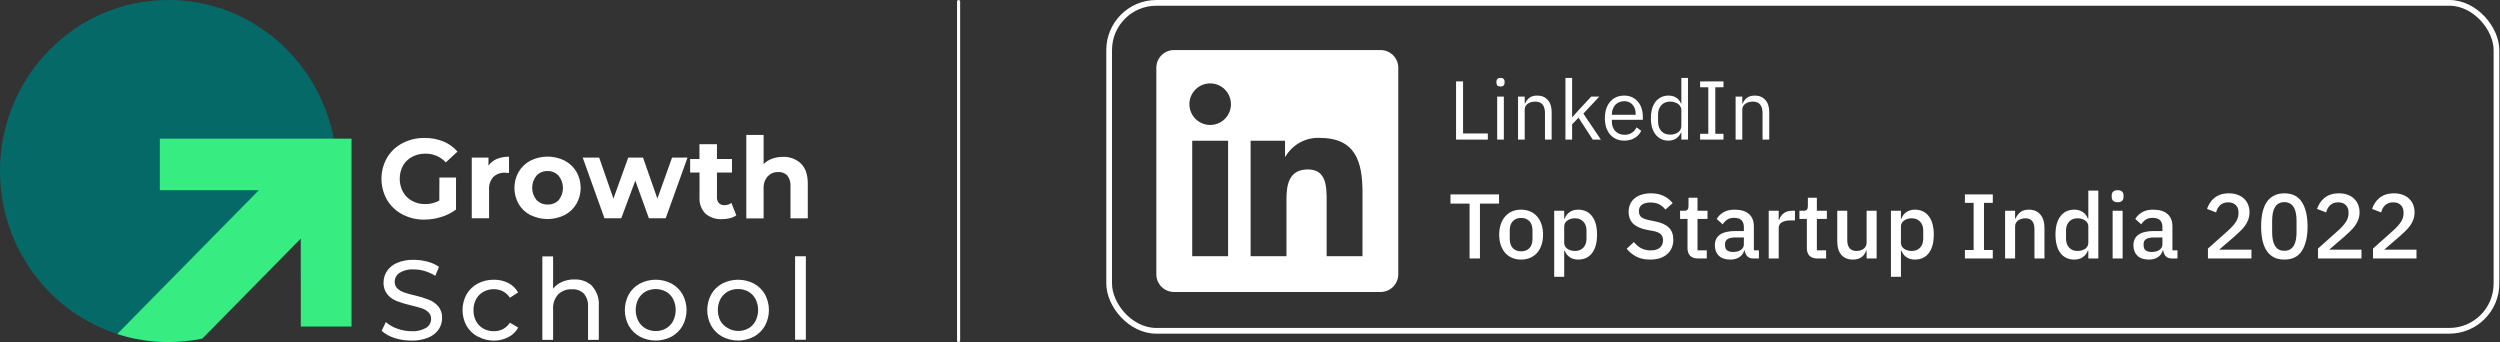
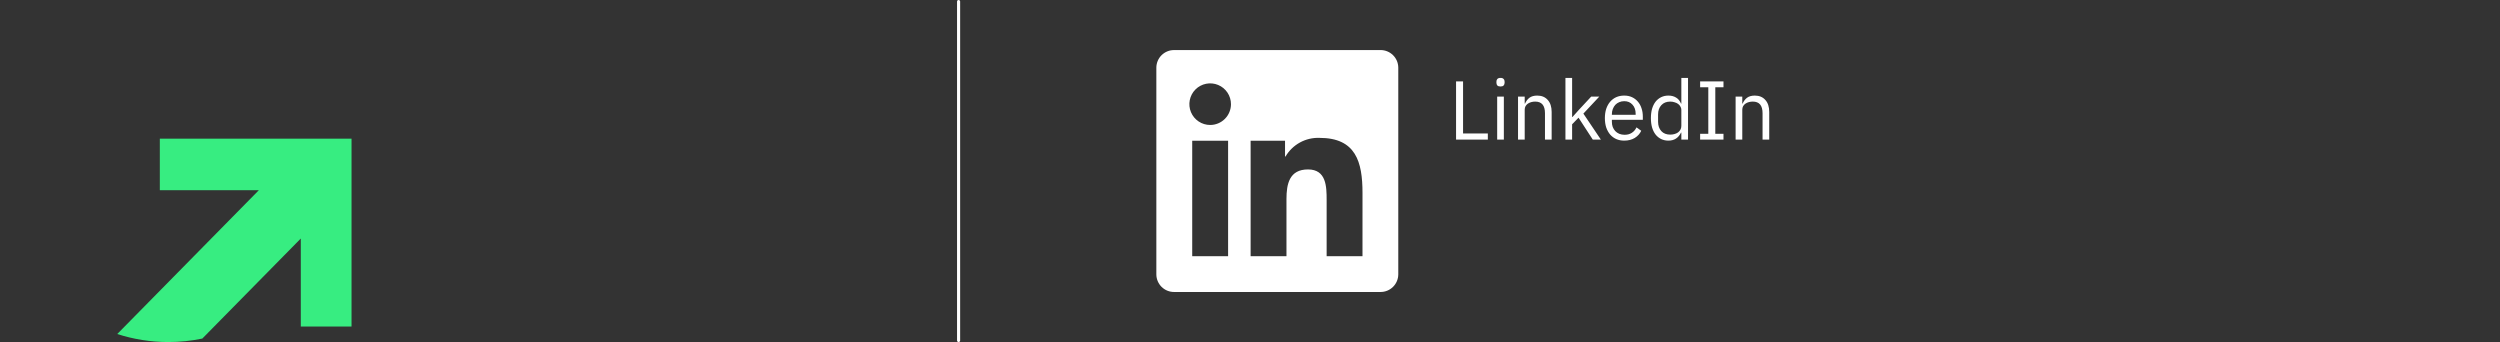
<svg xmlns="http://www.w3.org/2000/svg" width="402" height="55" viewBox="0 0 402 55" fill="none">
  <rect x="0" y="0" width="402" height="55" fill="#333333" stroke="none" />
-   <path d="M48.37 44.48V38.353L32.533 54.44C30.769 54.807 28.943 55 27.073 55C24.208 55 21.447 54.548 18.855 53.71C7.921 50.177 0 39.778 0 27.5C0 12.312 12.121 0 27.073 0C40.273 0 51.265 9.595 53.661 22.293C53.978 23.979 54.145 25.719 54.145 27.5C54.145 33.908 51.987 39.804 48.37 44.48Z" fill="#056A67" />
  <path d="M56.527 22.293V52.507H48.369V38.353L32.532 54.441C30.768 54.807 28.943 55 27.072 55C24.207 55 21.447 54.548 18.855 53.71L41.626 30.58H25.7V22.293H56.527Z" fill="#37ED81" />
-   <path d="M70.657 28.549H73.327V33.696C72.61 34.233 71.804 34.639 70.946 34.893C70.066 35.17 69.148 35.311 68.226 35.313C66.996 35.334 65.781 35.044 64.693 34.468C63.672 33.932 62.819 33.123 62.228 32.13C61.645 31.1 61.338 29.936 61.338 28.751C61.338 27.566 61.645 26.401 62.228 25.372C62.821 24.372 63.68 23.56 64.71 23.028C65.81 22.453 67.036 22.163 68.276 22.183C69.306 22.17 70.328 22.36 71.286 22.742C72.161 23.099 72.941 23.659 73.561 24.376L71.686 26.116C71.271 25.663 70.766 25.304 70.203 25.061C69.64 24.818 69.033 24.697 68.42 24.706C67.675 24.691 66.938 24.866 66.278 25.215C65.66 25.534 65.146 26.025 64.799 26.63C64.454 27.282 64.274 28.008 64.274 28.745C64.274 29.483 64.454 30.209 64.799 30.86C65.139 31.466 65.642 31.964 66.251 32.298C66.9 32.653 67.631 32.832 68.37 32.818C69.161 32.823 69.941 32.631 70.64 32.258L70.657 28.549ZM79.876 25.562C80.504 25.31 81.175 25.186 81.851 25.198V27.805C81.539 27.805 81.328 27.772 81.222 27.772C80.878 27.751 80.533 27.8 80.208 27.917C79.883 28.033 79.585 28.214 79.331 28.449C79.084 28.724 78.896 29.047 78.777 29.398C78.658 29.749 78.612 30.121 78.641 30.491V35.095H75.859V25.344H78.546V26.63C78.882 26.157 79.343 25.787 79.876 25.562V25.562ZM85.306 34.597C84.519 34.191 83.86 33.573 83.403 32.812C82.955 32.022 82.719 31.129 82.719 30.219C82.719 29.31 82.955 28.416 83.403 27.626C83.858 26.859 84.517 26.235 85.306 25.825C86.159 25.401 87.097 25.181 88.049 25.181C89 25.181 89.938 25.401 90.791 25.825C91.574 26.233 92.229 26.85 92.683 27.609C93.135 28.398 93.373 29.292 93.373 30.202C93.373 31.113 93.135 32.007 92.683 32.795C92.229 33.555 91.574 34.172 90.791 34.58C89.938 35.003 89 35.224 88.049 35.224C87.097 35.224 86.159 35.003 85.306 34.58V34.597ZM89.835 32.186C90.28 31.631 90.523 30.94 90.523 30.228C90.523 29.515 90.28 28.824 89.835 28.27C89.61 28.021 89.334 27.824 89.027 27.692C88.72 27.559 88.388 27.495 88.054 27.503C87.722 27.492 87.391 27.551 87.083 27.678C86.775 27.804 86.498 27.994 86.268 28.236C85.819 28.789 85.574 29.48 85.574 30.194C85.574 30.908 85.819 31.599 86.268 32.152C86.498 32.393 86.776 32.583 87.084 32.709C87.391 32.835 87.722 32.895 88.054 32.885C88.383 32.9 88.711 32.846 89.018 32.725C89.325 32.605 89.603 32.421 89.835 32.186V32.186ZM110.553 25.344L107.043 35.095H104.339L102.158 29.042L99.899 35.095H97.195L93.701 25.344H96.349L98.642 31.939L101.017 25.344H103.398L105.707 31.939L108.066 25.344H110.553ZM118.398 34.625C118.09 34.841 117.745 34.997 117.38 35.084C116.963 35.191 116.535 35.243 116.106 35.24C115.133 35.302 114.174 34.983 113.43 34.351C113.098 34.007 112.843 33.598 112.68 33.149C112.517 32.699 112.45 32.221 112.484 31.744V27.738H110.976V25.562H112.473V23.184H115.288V25.562H117.702V27.738H115.288V31.704C115.263 32.05 115.375 32.392 115.599 32.656C115.717 32.772 115.857 32.862 116.011 32.92C116.166 32.978 116.331 33.002 116.495 32.991C116.896 32.999 117.288 32.871 117.608 32.628L118.398 34.625ZM128.779 26.284C129.521 27.011 129.892 28.087 129.892 29.512V35.106H127.11V29.959C127.156 29.338 126.976 28.722 126.604 28.225C126.415 28.03 126.187 27.879 125.934 27.783C125.681 27.686 125.41 27.646 125.141 27.665C124.832 27.654 124.524 27.707 124.237 27.822C123.949 27.936 123.689 28.11 123.472 28.331C123.234 28.598 123.052 28.909 122.934 29.247C122.817 29.585 122.767 29.943 122.787 30.3V35.123H120.006V21.696H122.787V26.384C123.172 26.003 123.633 25.709 124.139 25.523C124.694 25.322 125.28 25.221 125.87 25.226C126.4 25.2 126.93 25.28 127.43 25.462C127.929 25.643 128.388 25.923 128.779 26.284ZM63.458 54.356C62.689 54.124 61.978 53.731 61.371 53.204L62.039 51.788C62.581 52.259 63.208 52.62 63.886 52.851C64.63 53.121 65.415 53.259 66.206 53.26C67.025 53.31 67.84 53.115 68.548 52.7C68.786 52.548 68.982 52.338 69.117 52.09C69.252 51.842 69.323 51.563 69.322 51.279C69.329 51.082 69.296 50.886 69.223 50.703C69.15 50.52 69.04 50.354 68.899 50.217C68.6 49.932 68.243 49.718 67.853 49.59C67.441 49.444 66.851 49.282 66.095 49.103C65.315 48.924 64.547 48.694 63.797 48.415C63.22 48.188 62.706 47.823 62.3 47.352C61.86 46.803 61.638 46.109 61.677 45.405C61.676 44.753 61.87 44.116 62.234 43.576C62.635 42.994 63.195 42.541 63.847 42.272C64.698 41.919 65.614 41.751 66.534 41.78C67.276 41.779 68.015 41.877 68.732 42.071C69.396 42.236 70.025 42.518 70.59 42.905L69.995 44.353C69.467 44.019 68.896 43.759 68.298 43.581C67.725 43.411 67.132 43.323 66.534 43.319C65.729 43.261 64.926 43.457 64.237 43.878C63.998 44.036 63.803 44.251 63.669 44.504C63.535 44.757 63.466 45.04 63.469 45.327C63.462 45.525 63.497 45.722 63.572 45.906C63.647 46.089 63.759 46.254 63.903 46.39C64.214 46.673 64.579 46.888 64.977 47.022C65.546 47.215 66.125 47.376 66.712 47.503C67.484 47.685 68.242 47.919 68.982 48.203C69.553 48.43 70.062 48.791 70.468 49.254C70.905 49.787 71.127 50.466 71.091 51.156C71.09 51.806 70.896 52.441 70.534 52.98C70.118 53.57 69.537 54.024 68.865 54.284C68.006 54.627 67.086 54.791 66.162 54.765C65.244 54.775 64.332 54.637 63.458 54.356V54.356ZM76.81 54.127C76.064 53.719 75.442 53.113 75.013 52.376C74.594 51.604 74.374 50.738 74.374 49.858C74.374 48.979 74.594 48.113 75.013 47.341C75.443 46.607 76.064 46.005 76.81 45.601C77.612 45.177 78.508 44.964 79.414 44.98C80.216 44.965 81.01 45.145 81.728 45.506C82.395 45.842 82.946 46.372 83.308 47.028L81.99 47.878C81.715 47.441 81.332 47.084 80.877 46.843C80.42 46.611 79.914 46.495 79.403 46.502C78.821 46.495 78.246 46.638 77.734 46.916C77.239 47.192 76.832 47.603 76.56 48.102C76.27 48.645 76.125 49.254 76.137 49.87C76.123 50.493 76.269 51.109 76.56 51.66C76.832 52.159 77.239 52.57 77.734 52.846C78.245 53.126 78.82 53.269 79.403 53.26C79.914 53.267 80.42 53.15 80.877 52.919C81.332 52.677 81.715 52.32 81.99 51.884L83.331 52.678C82.966 53.334 82.416 53.868 81.751 54.211C81.036 54.585 80.242 54.777 79.436 54.77C78.526 54.778 77.629 54.549 76.832 54.105L76.81 54.127ZM95.214 46.015C95.593 46.434 95.884 46.925 96.068 47.46C96.253 47.994 96.328 48.561 96.288 49.126V54.653H94.558V49.321C94.615 48.561 94.375 47.809 93.89 47.224C93.639 46.977 93.338 46.786 93.009 46.663C92.679 46.541 92.327 46.49 91.977 46.513C91.569 46.489 91.161 46.55 90.778 46.693C90.395 46.835 90.045 47.056 89.751 47.341C89.466 47.66 89.247 48.033 89.108 48.439C88.968 48.844 88.911 49.274 88.939 49.702V54.653H87.209V41.226H88.939V46.429C89.319 45.938 89.819 45.555 90.391 45.316C91.01 45.053 91.677 44.924 92.349 44.935C92.876 44.909 93.403 44.989 93.899 45.171C94.395 45.353 94.85 45.632 95.237 45.993L95.214 46.015ZM102.887 54.127C102.144 53.72 101.527 53.114 101.106 52.376C100.69 51.603 100.473 50.737 100.473 49.858C100.473 48.979 100.69 48.114 101.106 47.341C101.528 46.606 102.144 46.004 102.887 45.601C103.676 45.191 104.552 44.977 105.44 44.977C106.329 44.977 107.204 45.191 107.994 45.601C108.731 46.007 109.343 46.609 109.763 47.341C110.179 48.114 110.397 48.979 110.397 49.858C110.397 50.737 110.179 51.603 109.763 52.376C109.343 53.111 108.731 53.716 107.994 54.127C107.206 54.542 106.33 54.759 105.44 54.759C104.551 54.759 103.674 54.542 102.887 54.127V54.127ZM107.093 52.812C107.579 52.529 107.976 52.115 108.239 51.615C108.509 51.066 108.65 50.461 108.65 49.847C108.65 49.234 108.509 48.629 108.239 48.079C107.976 47.583 107.578 47.172 107.093 46.893C106.585 46.622 106.018 46.479 105.443 46.479C104.868 46.479 104.301 46.622 103.793 46.893C103.309 47.175 102.91 47.585 102.642 48.079C102.364 48.627 102.219 49.233 102.219 49.847C102.219 50.462 102.364 51.068 102.642 51.615C102.91 52.112 103.308 52.527 103.793 52.812C104.299 53.091 104.866 53.238 105.443 53.238C106.02 53.238 106.587 53.091 107.093 52.812V52.812ZM116.133 54.127C115.392 53.72 114.778 53.114 114.359 52.376C113.943 51.603 113.725 50.737 113.725 49.858C113.725 48.979 113.943 48.114 114.359 47.341C114.778 46.607 115.393 46.004 116.133 45.601C116.925 45.193 117.801 44.98 118.69 44.98C119.579 44.98 120.455 45.193 121.246 45.601C121.981 46.008 122.591 46.61 123.01 47.341C123.426 48.114 123.644 48.979 123.644 49.858C123.644 50.737 123.426 51.603 123.01 52.376C122.592 53.111 121.982 53.716 121.246 54.127C120.457 54.542 119.58 54.759 118.69 54.759C117.799 54.759 116.922 54.542 116.133 54.127V54.127ZM120.345 52.812C120.83 52.529 121.225 52.114 121.486 51.615C121.761 51.067 121.905 50.461 121.905 49.847C121.905 49.233 121.761 48.627 121.486 48.079C121.225 47.584 120.829 47.172 120.345 46.893C119.834 46.611 119.259 46.468 118.676 46.479C118.093 46.467 117.517 46.61 117.007 46.893C116.519 47.173 116.119 47.584 115.85 48.079C115.572 48.627 115.427 49.233 115.427 49.847C115.427 50.462 115.572 51.068 115.85 51.615C116.145 52.118 116.578 52.525 117.096 52.79C117.603 53.082 118.18 53.229 118.765 53.215C119.327 53.216 119.879 53.069 120.367 52.79L120.345 52.812ZM127.85 41.204H129.581V54.63H127.85V41.204Z" fill="white" />
  <line x1="154.142" y1="0.25" x2="154.142" y2="54.75" stroke="white" stroke-width="0.5" stroke-linecap="round" />
-   <rect x="178.351" y="0.459" width="223.082" height="52.735" rx="7.589" stroke="white" stroke-width="0.918" />
  <path d="M234.134 22.453V13.09H235.26V21.46H239.244V22.453H234.134ZM241.282 13.908C241.05 13.908 240.88 13.855 240.773 13.747C240.674 13.631 240.625 13.484 240.625 13.305V13.13C240.625 12.951 240.674 12.808 240.773 12.701C240.88 12.585 241.05 12.527 241.282 12.527C241.515 12.527 241.68 12.585 241.779 12.701C241.886 12.808 241.94 12.951 241.94 13.13V13.305C241.94 13.484 241.886 13.631 241.779 13.747C241.68 13.855 241.515 13.908 241.282 13.908ZM240.746 15.531H241.819V22.453H240.746V15.531ZM244.099 22.453V15.531H245.172V16.658H245.226C245.396 16.265 245.633 15.952 245.937 15.719C246.25 15.487 246.666 15.37 247.184 15.37C247.9 15.37 248.463 15.603 248.874 16.068C249.295 16.524 249.505 17.172 249.505 18.013V22.453H248.432V18.201C248.432 16.958 247.909 16.336 246.862 16.336C246.648 16.336 246.438 16.363 246.232 16.417C246.035 16.47 245.856 16.551 245.695 16.658C245.534 16.765 245.405 16.904 245.306 17.074C245.217 17.235 245.172 17.427 245.172 17.651V22.453H244.099ZM251.723 12.527H252.796V18.817H252.849L253.909 17.637L255.867 15.531H257.168L254.607 18.268L257.423 22.453H256.122L253.829 18.925L252.796 19.985V22.453H251.723V12.527ZM261.176 22.613C260.702 22.613 260.272 22.529 259.888 22.359C259.512 22.189 259.186 21.947 258.909 21.634C258.64 21.312 258.43 20.932 258.278 20.494C258.135 20.047 258.064 19.546 258.064 18.992C258.064 18.446 258.135 17.95 258.278 17.503C258.43 17.056 258.64 16.676 258.909 16.363C259.186 16.041 259.512 15.795 259.888 15.625C260.272 15.455 260.702 15.37 261.176 15.37C261.641 15.37 262.056 15.455 262.423 15.625C262.79 15.795 263.103 16.032 263.362 16.336C263.621 16.631 263.818 16.984 263.952 17.396C264.095 17.807 264.167 18.259 264.167 18.75V19.26H259.19V19.582C259.19 19.877 259.235 20.154 259.324 20.414C259.423 20.664 259.557 20.883 259.727 21.071C259.906 21.259 260.12 21.406 260.371 21.514C260.63 21.621 260.921 21.675 261.243 21.675C261.681 21.675 262.061 21.572 262.383 21.366C262.714 21.16 262.968 20.865 263.147 20.481L263.912 21.031C263.688 21.505 263.34 21.889 262.866 22.184C262.392 22.47 261.828 22.613 261.176 22.613ZM261.176 16.269C260.88 16.269 260.612 16.323 260.371 16.43C260.129 16.528 259.919 16.671 259.74 16.859C259.57 17.047 259.436 17.271 259.338 17.53C259.24 17.78 259.19 18.058 259.19 18.361V18.455H263.013V18.308C263.013 17.691 262.843 17.199 262.503 16.832C262.173 16.457 261.73 16.269 261.176 16.269ZM270.361 21.326H270.308C269.887 22.184 269.212 22.613 268.282 22.613C267.853 22.613 267.464 22.529 267.115 22.359C266.767 22.189 266.467 21.947 266.217 21.634C265.975 21.321 265.787 20.941 265.653 20.494C265.528 20.047 265.465 19.546 265.465 18.992C265.465 18.438 265.528 17.937 265.653 17.49C265.787 17.043 265.975 16.663 266.217 16.349C266.467 16.037 266.767 15.795 267.115 15.625C267.464 15.455 267.853 15.37 268.282 15.37C268.765 15.37 269.176 15.478 269.516 15.692C269.865 15.898 270.129 16.22 270.308 16.658H270.361V12.527H271.434V22.453H270.361V21.326ZM268.577 21.648C268.819 21.648 269.047 21.616 269.261 21.554C269.485 21.491 269.677 21.402 269.838 21.286C269.999 21.16 270.124 21.013 270.214 20.843C270.312 20.664 270.361 20.463 270.361 20.239V17.664C270.361 17.476 270.312 17.302 270.214 17.141C270.124 16.971 269.999 16.828 269.838 16.712C269.677 16.595 269.485 16.506 269.261 16.443C269.047 16.372 268.819 16.336 268.577 16.336C267.969 16.336 267.491 16.528 267.142 16.913C266.793 17.288 266.619 17.785 266.619 18.402V19.582C266.619 20.199 266.793 20.7 267.142 21.084C267.491 21.46 267.969 21.648 268.577 21.648ZM273.38 22.453V21.514H274.695V14.029H273.38V13.09H277.136V14.029H275.821V21.514H277.136V22.453H273.38ZM279.086 22.453V15.531H280.159V16.658H280.213C280.383 16.265 280.62 15.952 280.924 15.719C281.237 15.487 281.652 15.37 282.171 15.37C282.886 15.37 283.45 15.603 283.861 16.068C284.281 16.524 284.492 17.172 284.492 18.013V22.453H283.419V18.201C283.419 16.958 282.895 16.336 281.849 16.336C281.635 16.336 281.424 16.363 281.219 16.417C281.022 16.47 280.843 16.551 280.682 16.658C280.521 16.765 280.392 16.904 280.293 17.074C280.204 17.235 280.159 17.427 280.159 17.651V22.453H279.086Z" fill="white" />
-   <path d="M237.976 32.74V41.563H236.309V32.74H233.24V31.264H241.045V32.74H237.976ZM244.597 41.74C244.066 41.74 243.579 41.646 243.136 41.459C242.703 41.273 242.335 41.007 242.03 40.663C241.725 40.309 241.489 39.886 241.321 39.394C241.154 38.892 241.071 38.337 241.071 37.727C241.071 37.117 241.154 36.566 241.321 36.074C241.489 35.572 241.725 35.15 242.03 34.805C242.335 34.451 242.703 34.181 243.136 33.994C243.579 33.807 244.066 33.713 244.597 33.713C245.128 33.713 245.61 33.807 246.043 33.994C246.485 34.181 246.859 34.451 247.164 34.805C247.469 35.15 247.705 35.572 247.872 36.074C248.04 36.566 248.123 37.117 248.123 37.727C248.123 38.337 248.04 38.892 247.872 39.394C247.705 39.886 247.469 40.309 247.164 40.663C246.859 41.007 246.485 41.273 246.043 41.459C245.61 41.646 245.128 41.74 244.597 41.74ZM244.597 40.412C245.148 40.412 245.59 40.245 245.925 39.91C246.259 39.566 246.426 39.054 246.426 38.376V37.077C246.426 36.399 246.259 35.892 245.925 35.558C245.59 35.214 245.148 35.041 244.597 35.041C244.046 35.041 243.603 35.214 243.269 35.558C242.935 35.892 242.767 36.399 242.767 37.077V38.376C242.767 39.054 242.935 39.566 243.269 39.91C243.603 40.245 244.046 40.412 244.597 40.412ZM249.915 33.891H251.523V35.159H251.597C251.764 34.697 252.035 34.343 252.409 34.097C252.792 33.841 253.24 33.713 253.751 33.713C254.725 33.713 255.478 34.068 256.009 34.776C256.54 35.474 256.806 36.458 256.806 37.727C256.806 38.995 256.54 39.984 256.009 40.692C255.478 41.391 254.725 41.74 253.751 41.74C253.24 41.74 252.792 41.612 252.409 41.356C252.035 41.1 251.764 40.746 251.597 40.294H251.523V44.514H249.915V33.891ZM253.264 40.353C253.825 40.353 254.273 40.176 254.607 39.822C254.942 39.458 255.109 38.981 255.109 38.391V37.063C255.109 36.472 254.942 36 254.607 35.646C254.273 35.282 253.825 35.1 253.264 35.1C252.773 35.1 252.36 35.223 252.025 35.469C251.691 35.705 251.523 36.02 251.523 36.413V39.04C251.523 39.433 251.691 39.753 252.025 39.999C252.36 40.235 252.773 40.353 253.264 40.353ZM265.335 41.74C264.47 41.74 263.732 41.583 263.122 41.268C262.522 40.953 262.006 40.53 261.573 39.999L262.724 38.922C263.088 39.364 263.486 39.699 263.919 39.925C264.362 40.151 264.863 40.264 265.424 40.264C266.083 40.264 266.58 40.117 266.914 39.822C267.249 39.527 267.416 39.128 267.416 38.627C267.416 38.223 267.298 37.904 267.062 37.668C266.826 37.431 266.408 37.255 265.808 37.136L264.893 36.974C263.89 36.787 263.137 36.458 262.635 35.986C262.134 35.514 261.883 34.864 261.883 34.038C261.883 33.586 261.967 33.177 262.134 32.813C262.311 32.44 262.552 32.13 262.857 31.884C263.171 31.628 263.55 31.431 263.993 31.294C264.435 31.156 264.932 31.087 265.483 31.087C266.26 31.087 266.934 31.225 267.504 31.5C268.075 31.766 268.562 32.154 268.965 32.666L267.799 33.699C267.534 33.354 267.209 33.079 266.826 32.872C266.442 32.666 265.965 32.563 265.394 32.563C264.804 32.563 264.347 32.681 264.022 32.917C263.698 33.153 263.535 33.497 263.535 33.95C263.535 34.382 263.668 34.707 263.934 34.923C264.199 35.13 264.612 35.287 265.173 35.395L266.088 35.587C267.121 35.784 267.873 36.118 268.345 36.59C268.827 37.063 269.068 37.712 269.068 38.538C269.068 39.02 268.985 39.458 268.818 39.851C268.65 40.245 268.404 40.584 268.08 40.869C267.765 41.145 267.376 41.361 266.914 41.519C266.452 41.666 265.926 41.74 265.335 41.74ZM273.048 41.563C272.487 41.563 272.064 41.42 271.779 41.135C271.494 40.84 271.351 40.427 271.351 39.895V35.204H270.156V33.891H270.805C271.071 33.891 271.253 33.831 271.351 33.713C271.459 33.595 271.513 33.404 271.513 33.138V31.795H272.959V33.891H274.567V35.204H272.959V40.25H274.449V41.563H273.048ZM281.933 41.563C281.51 41.563 281.186 41.445 280.96 41.209C280.733 40.963 280.596 40.653 280.546 40.279H280.473C280.325 40.761 280.055 41.125 279.661 41.371C279.268 41.617 278.791 41.74 278.23 41.74C277.433 41.74 276.818 41.533 276.386 41.12C275.963 40.707 275.751 40.151 275.751 39.453C275.751 38.686 276.027 38.11 276.577 37.727C277.138 37.343 277.955 37.151 279.027 37.151H280.414V36.502C280.414 36.03 280.286 35.666 280.03 35.41C279.774 35.154 279.376 35.027 278.835 35.027C278.382 35.027 278.014 35.125 277.728 35.322C277.443 35.518 277.202 35.769 277.005 36.074L276.046 35.204C276.302 34.771 276.661 34.417 277.123 34.141C277.586 33.856 278.191 33.713 278.938 33.713C279.932 33.713 280.694 33.945 281.225 34.407C281.756 34.869 282.022 35.533 282.022 36.399V40.25H282.833V41.563H281.933ZM278.687 40.515C279.189 40.515 279.602 40.407 279.927 40.191C280.251 39.964 280.414 39.664 280.414 39.291V38.184H279.056C277.945 38.184 277.389 38.528 277.389 39.217V39.482C277.389 39.827 277.502 40.087 277.728 40.264C277.964 40.432 278.284 40.515 278.687 40.515ZM284.41 41.563V33.891H286.018V35.366H286.092C286.2 34.972 286.426 34.628 286.77 34.333C287.115 34.038 287.592 33.891 288.201 33.891H288.629V35.44H287.995C287.356 35.44 286.864 35.543 286.519 35.749C286.185 35.956 286.018 36.261 286.018 36.664V41.563H284.41ZM292.24 41.563C291.679 41.563 291.256 41.42 290.971 41.135C290.686 40.84 290.543 40.427 290.543 39.895V35.204H289.348V33.891H289.997C290.263 33.891 290.445 33.831 290.543 33.713C290.651 33.595 290.706 33.404 290.706 33.138V31.795H292.152V33.891H293.76V35.204H292.152V40.25H293.642V41.563H292.24ZM300.152 40.294H300.093C300.024 40.481 299.931 40.663 299.813 40.84C299.704 41.017 299.562 41.174 299.385 41.312C299.217 41.44 299.011 41.543 298.765 41.622C298.529 41.7 298.253 41.74 297.939 41.74C297.142 41.74 296.522 41.484 296.08 40.973C295.647 40.461 295.43 39.728 295.43 38.774V33.891H297.039V38.568C297.039 39.758 297.531 40.353 298.514 40.353C298.721 40.353 298.922 40.328 299.119 40.279C299.316 40.22 299.488 40.136 299.635 40.028C299.793 39.92 299.916 39.782 300.004 39.615C300.103 39.448 300.152 39.251 300.152 39.025V33.891H301.76V41.563H300.152V40.294ZM304.063 33.891H305.671V35.159H305.745C305.912 34.697 306.183 34.343 306.557 34.097C306.94 33.841 307.388 33.713 307.899 33.713C308.873 33.713 309.625 34.068 310.157 34.776C310.688 35.474 310.953 36.458 310.953 37.727C310.953 38.995 310.688 39.984 310.157 40.692C309.625 41.391 308.873 41.74 307.899 41.74C307.388 41.74 306.94 41.612 306.557 41.356C306.183 41.1 305.912 40.746 305.745 40.294H305.671V44.514H304.063V33.891ZM307.412 40.353C307.973 40.353 308.42 40.176 308.755 39.822C309.089 39.458 309.257 38.981 309.257 38.391V37.063C309.257 36.472 309.089 36 308.755 35.646C308.42 35.282 307.973 35.1 307.412 35.1C306.92 35.1 306.507 35.223 306.173 35.469C305.838 35.705 305.671 36.02 305.671 36.413V39.04C305.671 39.433 305.838 39.753 306.173 39.999C306.507 40.235 306.92 40.353 307.412 40.353ZM315.957 41.563V40.205H317.359V32.622H315.957V31.264H320.442V32.622H319.026V40.205H320.442V41.563H315.957ZM322.42 41.563V33.891H324.028V35.159H324.102C324.269 34.746 324.52 34.402 324.854 34.127C325.198 33.851 325.666 33.713 326.256 33.713C327.043 33.713 327.653 33.974 328.085 34.495C328.528 35.007 328.749 35.74 328.749 36.694V41.563H327.141V36.9C327.141 35.7 326.659 35.1 325.695 35.1C325.489 35.1 325.282 35.13 325.075 35.189C324.879 35.238 324.702 35.317 324.544 35.425C324.387 35.533 324.259 35.671 324.161 35.838C324.072 36.005 324.028 36.202 324.028 36.428V41.563H322.42ZM335.803 40.294H335.729C335.562 40.746 335.287 41.1 334.903 41.356C334.529 41.612 334.087 41.74 333.575 41.74C332.601 41.74 331.849 41.391 331.318 40.692C330.787 39.984 330.521 38.995 330.521 37.727C330.521 36.458 330.787 35.474 331.318 34.776C331.849 34.068 332.601 33.713 333.575 33.713C334.087 33.713 334.529 33.841 334.903 34.097C335.287 34.343 335.562 34.697 335.729 35.159H335.803V30.645H337.411V41.563H335.803V40.294ZM334.062 40.353C334.554 40.353 334.967 40.235 335.301 39.999C335.636 39.753 335.803 39.433 335.803 39.04V36.413C335.803 36.02 335.636 35.705 335.301 35.469C334.967 35.223 334.554 35.1 334.062 35.1C333.501 35.1 333.054 35.282 332.719 35.646C332.385 36 332.218 36.472 332.218 37.063V38.391C332.218 38.981 332.385 39.458 332.719 39.822C333.054 40.176 333.501 40.353 334.062 40.353ZM340.522 32.518C340.187 32.518 339.941 32.44 339.784 32.282C339.636 32.125 339.563 31.923 339.563 31.677V31.427C339.563 31.181 339.636 30.979 339.784 30.822C339.941 30.664 340.187 30.585 340.522 30.585C340.856 30.585 341.097 30.664 341.245 30.822C341.392 30.979 341.466 31.181 341.466 31.427V31.677C341.466 31.923 341.392 32.125 341.245 32.282C341.097 32.44 340.856 32.518 340.522 32.518ZM339.71 33.891H341.318V41.563H339.71V33.891ZM349.236 41.563C348.813 41.563 348.489 41.445 348.262 41.209C348.036 40.963 347.899 40.653 347.849 40.279H347.776C347.628 40.761 347.358 41.125 346.964 41.371C346.571 41.617 346.094 41.74 345.533 41.74C344.736 41.74 344.121 41.533 343.689 41.12C343.266 40.707 343.054 40.151 343.054 39.453C343.054 38.686 343.33 38.11 343.88 37.727C344.441 37.343 345.258 37.151 346.33 37.151H347.717V36.502C347.717 36.03 347.589 35.666 347.333 35.41C347.077 35.154 346.679 35.027 346.138 35.027C345.685 35.027 345.317 35.125 345.031 35.322C344.746 35.518 344.505 35.769 344.308 36.074L343.349 35.204C343.605 34.771 343.964 34.417 344.426 34.141C344.889 33.856 345.494 33.713 346.241 33.713C347.235 33.713 347.997 33.945 348.528 34.407C349.059 34.869 349.325 35.533 349.325 36.399V40.25H350.136V41.563H349.236ZM345.99 40.515C346.492 40.515 346.905 40.407 347.23 40.191C347.554 39.964 347.717 39.664 347.717 39.291V38.184H346.359C345.248 38.184 344.692 38.528 344.692 39.217V39.482C344.692 39.827 344.805 40.087 345.031 40.264C345.267 40.432 345.587 40.515 345.99 40.515ZM362.031 41.563H355.037V39.969L358.327 37.033C358.849 36.561 359.247 36.114 359.522 35.691C359.808 35.258 359.95 34.805 359.95 34.333V34.141C359.95 33.64 359.798 33.246 359.493 32.961C359.198 32.676 358.795 32.533 358.283 32.533C357.998 32.533 357.747 32.577 357.531 32.666C357.324 32.745 357.142 32.858 356.985 33.005C356.827 33.153 356.695 33.325 356.586 33.522C356.488 33.718 356.409 33.93 356.35 34.156L354.89 33.595C354.998 33.271 355.145 32.961 355.332 32.666C355.519 32.361 355.755 32.09 356.04 31.854C356.326 31.618 356.66 31.431 357.044 31.294C357.437 31.156 357.895 31.087 358.416 31.087C358.937 31.087 359.404 31.166 359.818 31.323C360.231 31.471 360.575 31.682 360.85 31.958C361.136 32.223 361.352 32.543 361.5 32.917C361.647 33.291 361.721 33.699 361.721 34.141C361.721 34.554 361.657 34.938 361.529 35.292C361.401 35.646 361.224 35.981 360.998 36.295C360.772 36.61 360.506 36.91 360.201 37.196C359.906 37.481 359.591 37.771 359.257 38.066L356.837 40.146H362.031V41.563ZM367.322 41.74C366.682 41.74 366.127 41.622 365.655 41.386C365.182 41.14 364.794 40.791 364.489 40.338C364.184 39.886 363.958 39.33 363.81 38.671C363.663 38.012 363.589 37.259 363.589 36.413C363.589 35.577 363.663 34.83 363.81 34.171C363.958 33.502 364.184 32.941 364.489 32.489C364.794 32.036 365.182 31.692 365.655 31.456C366.127 31.21 366.682 31.087 367.322 31.087C368.601 31.087 369.54 31.554 370.14 32.489C370.75 33.423 371.055 34.731 371.055 36.413C371.055 38.096 370.75 39.404 370.14 40.338C369.54 41.273 368.601 41.74 367.322 41.74ZM367.322 40.323C367.676 40.323 367.976 40.255 368.222 40.117C368.478 39.969 368.684 39.763 368.842 39.497C368.999 39.232 369.112 38.917 369.181 38.553C369.25 38.179 369.284 37.766 369.284 37.313V35.514C369.284 35.061 369.25 34.653 369.181 34.289C369.112 33.915 368.999 33.595 368.842 33.33C368.684 33.064 368.478 32.863 368.222 32.725C367.976 32.577 367.676 32.504 367.322 32.504C366.968 32.504 366.663 32.577 366.407 32.725C366.161 32.863 365.96 33.064 365.802 33.33C365.645 33.595 365.532 33.915 365.463 34.289C365.394 34.653 365.359 35.061 365.359 35.514V37.313C365.359 37.766 365.394 38.179 365.463 38.553C365.532 38.917 365.645 39.232 365.802 39.497C365.96 39.763 366.161 39.969 366.407 40.117C366.663 40.255 366.968 40.323 367.322 40.323ZM379.725 41.563H372.731V39.969L376.021 37.033C376.543 36.561 376.941 36.114 377.216 35.691C377.502 35.258 377.644 34.805 377.644 34.333V34.141C377.644 33.64 377.492 33.246 377.187 32.961C376.892 32.676 376.488 32.533 375.977 32.533C375.692 32.533 375.441 32.577 375.224 32.666C375.018 32.745 374.836 32.858 374.679 33.005C374.521 33.153 374.388 33.325 374.28 33.522C374.182 33.718 374.103 33.93 374.044 34.156L372.583 33.595C372.692 33.271 372.839 32.961 373.026 32.666C373.213 32.361 373.449 32.09 373.734 31.854C374.02 31.618 374.354 31.431 374.738 31.294C375.131 31.156 375.588 31.087 376.11 31.087C376.631 31.087 377.098 31.166 377.511 31.323C377.925 31.471 378.269 31.682 378.544 31.958C378.829 32.223 379.046 32.543 379.193 32.917C379.341 33.291 379.415 33.699 379.415 34.141C379.415 34.554 379.351 34.938 379.223 35.292C379.095 35.646 378.918 35.981 378.692 36.295C378.466 36.61 378.2 36.91 377.895 37.196C377.6 37.481 377.285 37.771 376.951 38.066L374.531 40.146H379.725V41.563ZM388.572 41.563H381.578V39.969L384.868 37.033C385.389 36.561 385.788 36.114 386.063 35.691C386.349 35.258 386.491 34.805 386.491 34.333V34.141C386.491 33.64 386.339 33.246 386.034 32.961C385.739 32.676 385.335 32.533 384.824 32.533C384.539 32.533 384.288 32.577 384.071 32.666C383.865 32.745 383.683 32.858 383.526 33.005C383.368 33.153 383.235 33.325 383.127 33.522C383.029 33.718 382.95 33.93 382.891 34.156L381.43 33.595C381.539 33.271 381.686 32.961 381.873 32.666C382.06 32.361 382.296 32.09 382.581 31.854C382.866 31.618 383.201 31.431 383.585 31.294C383.978 31.156 384.435 31.087 384.957 31.087C385.478 31.087 385.945 31.166 386.358 31.323C386.771 31.471 387.116 31.682 387.391 31.958C387.676 32.223 387.893 32.543 388.04 32.917C388.188 33.291 388.262 33.699 388.262 34.141C388.262 34.554 388.198 34.938 388.07 35.292C387.942 35.646 387.765 35.981 387.539 36.295C387.312 36.61 387.047 36.91 386.742 37.196C386.447 37.481 386.132 37.771 385.798 38.066L383.378 40.146H388.572V41.563Z" fill="white" />
  <path d="M219.088 41.196H213.323V32.169C213.323 30.017 213.285 27.245 210.326 27.245C207.323 27.245 206.864 29.591 206.864 32.012V41.196H201.1V22.632H206.633V25.169H206.711C207.265 24.222 208.065 23.443 209.026 22.915C209.988 22.387 211.074 22.13 212.171 22.17C218.013 22.17 219.09 26.013 219.09 31.013L219.088 41.196ZM194.596 20.095C193.934 20.095 193.288 19.899 192.738 19.531C192.187 19.164 191.759 18.641 191.505 18.03C191.252 17.419 191.186 16.746 191.315 16.098C191.444 15.449 191.762 14.852 192.23 14.385C192.697 13.917 193.293 13.598 193.942 13.469C194.591 13.34 195.264 13.406 195.875 13.659C196.486 13.912 197.009 14.341 197.376 14.891C197.744 15.441 197.94 16.087 197.94 16.749C197.941 17.188 197.854 17.623 197.686 18.029C197.518 18.435 197.272 18.804 196.961 19.114C196.651 19.425 196.282 19.672 195.876 19.84C195.47 20.008 195.035 20.095 194.596 20.095M197.478 41.196H191.708V22.632H197.478V41.196ZM221.961 8.051H188.812C188.059 8.043 187.334 8.334 186.796 8.859C186.258 9.385 185.95 10.103 185.941 10.855V44.144C185.95 44.897 186.257 45.615 186.795 46.142C187.334 46.668 188.059 46.959 188.812 46.951H221.961C222.716 46.96 223.443 46.67 223.983 46.144C224.523 45.617 224.833 44.898 224.843 44.144V10.853C224.833 10.099 224.523 9.38 223.983 8.855C223.442 8.329 222.715 8.039 221.961 8.049" fill="white" />
</svg>